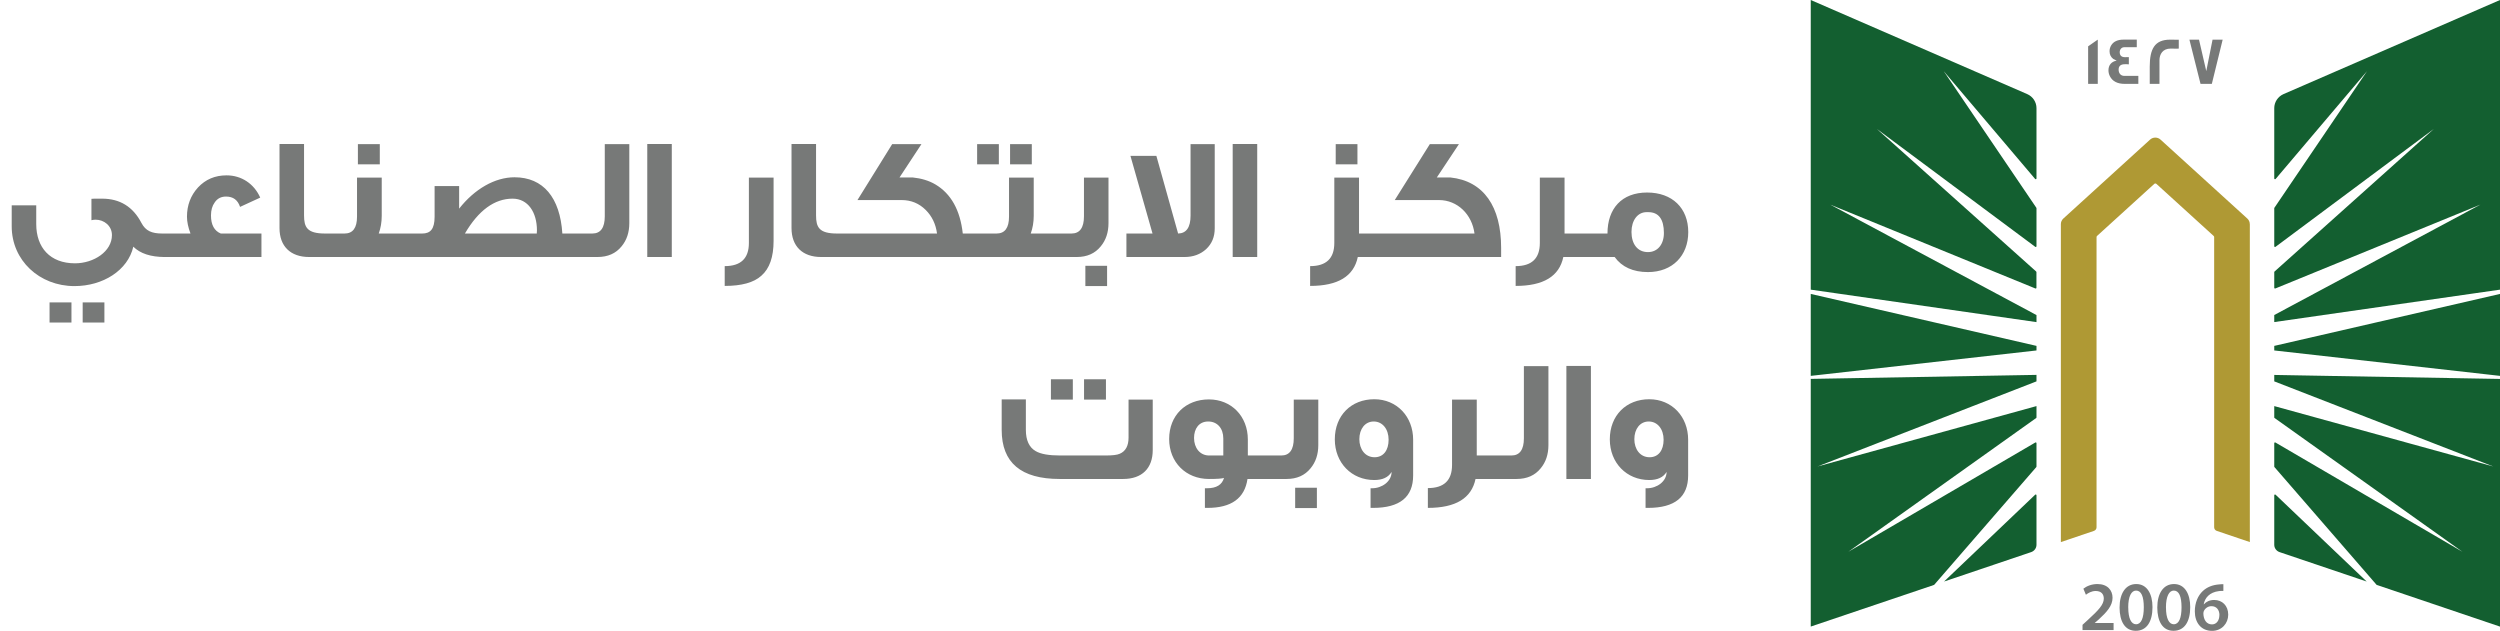
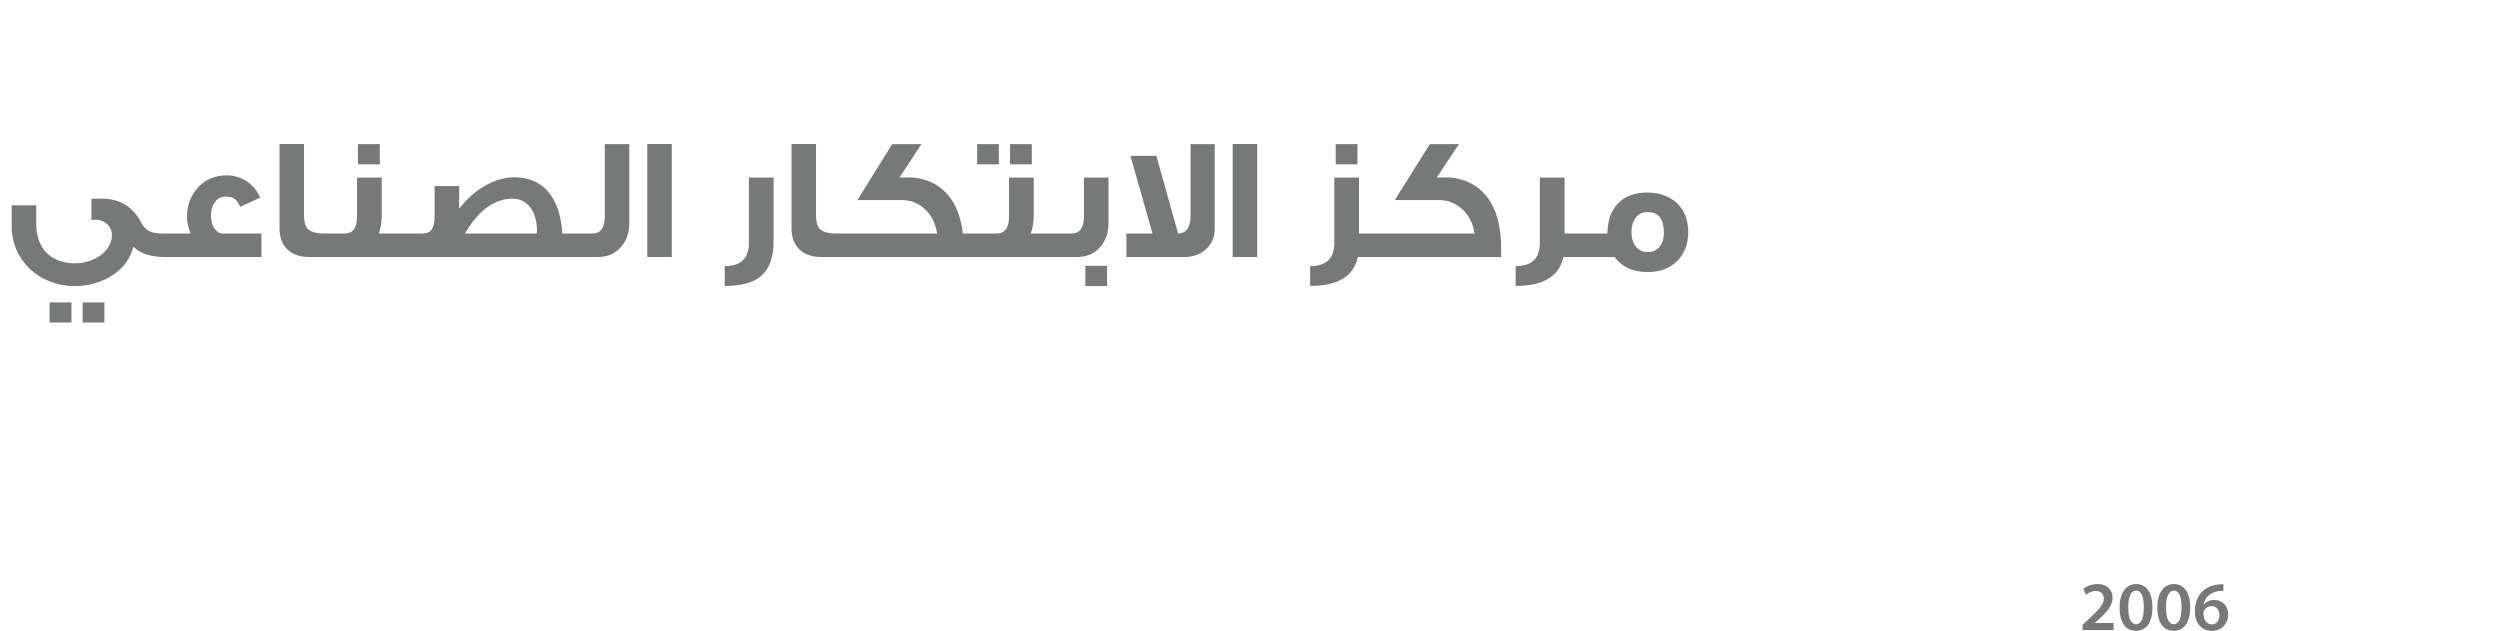
<svg xmlns="http://www.w3.org/2000/svg" width="214" height="54" viewBox="0 0 214 54" fill="none">
  <path d="M14.217 22H14.113C12.898 22 11.998 21.7 11.412 21.115C10.947 23.14 8.817 24.49 6.372 24.49C3.372 24.49 1.002 22.285 1.002 19.375V17.575H3.102V19.18C3.102 21.19 4.287 22.54 6.417 22.54C8.037 22.54 9.582 21.52 9.582 20.125C9.582 19.33 8.907 18.805 8.187 18.805C8.067 18.805 7.947 18.82 7.827 18.85V17.02C7.827 17.005 8.127 17.005 8.742 17.005C10.258 17.005 11.383 17.695 12.102 19.075C12.463 19.765 12.988 19.99 13.887 19.99H14.217V22ZM8.937 27.61H7.077V25.885H8.937V27.61ZM6.117 27.61H4.242V25.885H6.117V27.61ZM22.38 22H13.935V19.99H16.305C16.11 19.465 16.005 18.985 16.005 18.55C16.005 17.575 16.32 16.735 16.95 16.045C17.595 15.355 18.405 15.01 19.395 15.01C20.67 15.01 21.75 15.73 22.275 16.915L20.55 17.71C20.355 17.125 19.965 16.825 19.35 16.825C18.93 16.825 18.6 16.99 18.375 17.335C18.165 17.62 18.06 17.995 18.06 18.445C18.06 19.24 18.345 19.765 18.9 19.99H22.38V22ZM28.441 22H26.461C24.856 22 23.926 21.07 23.926 19.525V12.325H26.026V18.43C26.026 19.45 26.281 19.99 27.826 19.99H28.441V22ZM32.511 14.065H30.636V12.34H32.511V14.065ZM34.881 22H28.116V19.99H29.496C30.201 19.99 30.561 19.51 30.561 18.55V15.205H32.676V18.475C32.676 19.03 32.586 19.525 32.421 19.99H34.881V22ZM49.772 22H34.247V19.99H36.137C36.827 19.99 37.202 19.63 37.202 18.55V15.925H39.302V17.86C40.622 16.18 42.362 15.175 44.042 15.175C46.502 15.175 47.942 16.915 48.137 19.99H49.772V22ZM45.947 19.99L45.962 19.72C45.962 18.175 45.197 17.005 43.877 17.005C42.332 17.005 40.952 18.01 39.797 19.99H45.947ZM53.869 19.105C53.869 19.9 53.644 20.56 53.209 21.085C52.714 21.7 52.024 22 51.139 22H49.159V19.99H50.704C51.409 19.99 51.769 19.495 51.769 18.52V12.34H53.869V19.105ZM57.505 22H55.406V12.325H57.505V22ZM66.219 20.62C66.219 22 65.874 22.99 65.169 23.605C64.525 24.19 63.474 24.475 62.035 24.475V22.78C63.414 22.78 64.105 22.12 64.105 20.8V15.205H66.219V20.62ZM72.269 22H70.289C68.684 22 67.754 21.07 67.754 19.525V12.325H69.854V18.43C69.854 19.45 70.109 19.99 71.654 19.99H72.269V22ZM84.334 22H71.959V19.99H80.209C80.104 19.18 79.774 18.505 79.249 17.98C78.679 17.41 77.989 17.125 77.179 17.125H73.399L76.369 12.34H78.874L76.999 15.19H78.124C78.859 15.265 79.519 15.46 80.074 15.79C81.409 16.585 82.189 17.98 82.414 19.99H84.334V22ZM88.322 14.065H86.462V12.34H88.322V14.065ZM85.502 14.065H83.642V12.34H85.502V14.065ZM90.692 22H83.927V19.99H85.307C86.012 19.99 86.372 19.51 86.372 18.55V15.205H88.487V18.475C88.487 19.03 88.397 19.525 88.232 19.99H90.692V22ZM94.887 19.105C94.887 19.9 94.662 20.56 94.227 21.085C93.732 21.7 93.042 22 92.172 22H90.387V19.99H91.722C92.427 19.99 92.787 19.495 92.787 18.52V15.205H94.887V19.105ZM94.767 24.49H92.907V22.75H94.767V24.49ZM103.981 19.54C103.981 20.275 103.741 20.86 103.246 21.325C102.751 21.775 102.136 22 101.401 22H96.421V19.99H98.656L96.766 13.345H98.986L100.846 19.99C101.551 19.975 101.911 19.465 101.911 18.46V12.34H103.981V19.54ZM107.618 22H105.518V12.325H107.618V22ZM116.197 14.065H114.337V12.34H116.197V14.065ZM118.552 22H116.227C115.882 23.65 114.532 24.475 112.147 24.475V22.78C113.527 22.78 114.217 22.12 114.217 20.8V15.205H116.332V19.99H118.552V22ZM128.497 22H117.577V19.99H126.217C126.007 18.355 124.762 17.125 123.172 17.125H119.392L122.392 12.34H124.882L122.992 15.19H124.147C127.012 15.49 128.497 17.695 128.497 21.22V22ZM136.145 22H133.82C133.475 23.65 132.125 24.475 129.74 24.475V22.78C131.12 22.78 131.81 22.12 131.81 20.8V15.205H133.925V19.99H136.145V22ZM144.515 19.87C144.515 21.88 143.165 23.29 141.065 23.29C139.79 23.29 138.83 22.855 138.215 22H135.515V19.99H137.6C137.6 17.845 138.83 16.48 140.99 16.48C143.15 16.48 144.515 17.815 144.515 19.87ZM142.43 19.945C142.43 18.76 141.98 18.16 141.095 18.16H140.945C140.18 18.16 139.655 18.865 139.655 19.855C139.655 20.875 140.165 21.58 141.065 21.58C141.89 21.58 142.43 20.92 142.43 19.945Z" fill="#777978" />
-   <path d="M94.669 34.205H92.794V32.465H94.669V34.205ZM91.834 34.205H89.959V32.465H91.834V34.205ZM98.674 38.525C98.674 40.085 97.759 41 96.139 41H90.709C87.394 41 85.744 39.605 85.744 36.8V34.19H87.814V36.8C87.814 37.685 88.099 38.3 88.654 38.615C89.089 38.87 89.779 38.99 90.754 38.99H94.624C95.224 38.99 95.629 38.945 95.854 38.84C96.349 38.63 96.604 38.165 96.604 37.46V34.205H98.674V38.525ZM108.765 41H106.785C106.545 42.65 105.405 43.475 103.365 43.475H103.14V41.795H103.32C104.13 41.795 104.61 41.495 104.775 40.91C104.61 40.97 104.19 41 103.485 41C101.52 41 100.08 39.575 100.08 37.58C100.08 35.555 101.49 34.19 103.485 34.19C105.405 34.19 106.815 35.63 106.815 37.625V38.99H108.765V41ZM104.715 38.99V37.535C104.715 36.65 104.19 36.08 103.425 36.08C102.63 36.08 102.21 36.695 102.21 37.49C102.21 38.345 102.72 38.99 103.5 38.99H104.715ZM112.846 38.105C112.846 38.9 112.621 39.56 112.186 40.085C111.691 40.7 111.001 41 110.131 41H108.346V38.99H109.681C110.386 38.99 110.746 38.495 110.746 37.52V34.205H112.846V38.105ZM112.726 43.49H110.866V41.75H112.726V43.49ZM120.965 40.7C120.965 42.545 119.825 43.475 117.53 43.475H117.32V41.795H117.455C118.295 41.795 119.12 41.21 119.12 40.4C118.835 40.865 118.34 41.09 117.635 41.09C115.7 41.09 114.26 39.62 114.26 37.61C114.26 35.555 115.67 34.175 117.635 34.175C119.57 34.175 120.965 35.66 120.965 37.64V40.7ZM118.865 37.64C118.865 36.725 118.34 36.08 117.59 36.08C116.855 36.08 116.36 36.71 116.36 37.595C116.36 38.435 116.84 39.14 117.665 39.14C118.415 39.14 118.865 38.555 118.865 37.64ZM128.63 41H126.305C125.96 42.65 124.61 43.475 122.225 43.475V41.78C123.605 41.78 124.295 41.12 124.295 39.8V34.205H126.41V38.99H128.63V41ZM132.545 38.105C132.545 38.9 132.32 39.56 131.885 40.085C131.39 40.7 130.7 41 129.815 41H127.835V38.99H129.38C130.085 38.99 130.445 38.495 130.445 37.52V31.34H132.545V38.105ZM136.182 41H134.082V31.325H136.182V41ZM144.505 40.7C144.505 42.545 143.365 43.475 141.07 43.475H140.86V41.795H140.995C141.835 41.795 142.66 41.21 142.66 40.4C142.375 40.865 141.88 41.09 141.175 41.09C139.24 41.09 137.8 39.62 137.8 37.61C137.8 35.555 139.21 34.175 141.175 34.175C143.11 34.175 144.505 35.66 144.505 37.64V40.7ZM142.405 37.64C142.405 36.725 141.88 36.08 141.13 36.08C140.395 36.08 139.9 36.71 139.9 37.595C139.9 38.435 140.38 39.14 141.205 39.14C141.955 39.14 142.405 38.555 142.405 37.64Z" fill="#777978" />
-   <path d="M174.323 32.645L155.577 39.93L174.323 34.761V35.73C174.323 35.751 174.311 35.771 174.295 35.783L158.213 47.234L174.222 37.879C174.266 37.855 174.323 37.882 174.323 37.935V39.938C174.323 39.938 174.32 39.97 174.308 39.982L165.561 50.066L155 53.634V32.433L174.323 32.09V32.645ZM174.21 42.348C174.251 42.307 174.323 42.335 174.323 42.395V46.635C174.323 46.916 174.14 47.166 173.872 47.259L166.41 49.78L174.21 42.348ZM174.323 29.608V29.999L155 32.175V25.16L174.323 29.608ZM173.535 8.057C174.011 8.266 174.323 8.737 174.323 9.256V15.277C174.323 15.337 174.247 15.365 174.206 15.317L166.382 6.09L174.312 17.787C174.313 17.79 174.323 17.812 174.323 17.823V21.077C174.323 21.129 174.262 21.161 174.218 21.129L160.66 11.037L174.3 23.245C174.302 23.248 174.319 23.274 174.319 23.293V24.633C174.319 24.681 174.271 24.709 174.227 24.693L156.676 17.518L174.323 26.97V27.573L155 24.794V0L173.535 8.057Z" fill="#135F30" />
-   <path d="M192.586 19.186V46.402L189.756 45.444C189.622 45.4 189.532 45.275 189.532 45.135V20.293C189.532 20.256 189.516 20.22 189.487 20.196L184.587 15.739C184.539 15.695 184.457 15.695 184.408 15.739L179.508 20.196C179.48 20.22 179.464 20.256 179.464 20.293V45.135C179.464 45.275 179.374 45.4 179.24 45.444L176.41 46.402V19.186C176.41 19.001 176.487 18.828 176.625 18.704L184.047 11.95C184.299 11.721 184.689 11.721 184.941 11.95L192.367 18.704C192.505 18.828 192.582 19.001 192.582 19.186H192.586Z" fill="#AF9934" />
-   <path d="M214.001 32.437V53.638L203.44 50.066L194.693 39.982C194.681 39.97 194.676 39.938 194.676 39.938V37.935C194.677 37.882 194.733 37.855 194.778 37.879L210.788 47.234L194.705 35.783C194.688 35.771 194.676 35.751 194.676 35.73V34.761L213.422 39.93L194.676 32.645V32.095L214.001 32.437ZM194.791 42.348L202.589 49.78L195.128 47.259C194.859 47.166 194.676 46.916 194.676 46.635V42.395C194.676 42.335 194.75 42.307 194.791 42.348ZM214.001 32.175L194.676 29.999V29.608L214.001 25.16V32.175ZM214.001 24.794L194.676 27.569V26.966L212.325 17.514L194.77 24.693C194.725 24.709 194.676 24.681 194.676 24.633V23.293C194.677 23.273 194.697 23.245 194.697 23.245L208.336 11.037L194.782 21.129C194.737 21.161 194.676 21.129 194.676 21.077V17.823C194.676 17.812 194.686 17.79 194.688 17.787L202.618 6.09L194.795 15.317C194.754 15.366 194.677 15.337 194.676 15.277V9.256C194.676 8.737 194.99 8.266 195.465 8.057L214.001 0V24.794Z" fill="#135F30" />
  <path d="M190.321 50.01V50.581C190.213 50.578 190.097 50.581 189.95 50.597C189.129 50.694 188.735 51.188 188.637 51.727H188.654C188.845 51.51 189.142 51.357 189.536 51.357C190.211 51.357 190.736 51.833 190.736 52.617C190.735 53.357 190.186 54.001 189.353 54.001C188.401 54 187.877 53.288 187.877 52.331C187.877 51.587 188.149 50.979 188.556 50.597C188.914 50.259 189.389 50.07 189.947 50.026C190.109 50.006 190.231 50.006 190.321 50.01ZM182.866 49.994C183.781 49.994 184.253 50.83 184.253 51.968C184.253 53.215 183.761 53.996 182.822 53.996C181.882 53.995 181.439 53.183 181.435 52.004C181.435 50.802 181.952 49.994 182.866 49.994ZM186.096 49.994C187.011 49.994 187.483 50.83 187.483 51.968C187.483 53.215 186.99 53.995 186.051 53.996C185.112 53.996 184.668 53.183 184.664 52.004C184.664 50.802 185.181 49.994 186.096 49.994ZM179.541 49.994C180.407 49.994 180.834 50.533 180.834 51.169C180.834 51.848 180.342 52.395 179.655 53.023L179.317 53.316V53.329H180.923V53.936H178.272L178.264 53.931V53.485L178.728 53.059C179.647 52.218 180.081 51.752 180.085 51.241C180.085 50.891 179.898 50.589 179.386 50.589C179.041 50.589 178.748 50.762 178.553 50.911L178.337 50.392C178.618 50.171 179.045 49.994 179.541 49.994ZM189.3 51.888C189.019 51.888 188.771 52.057 188.657 52.291C188.629 52.347 188.609 52.419 188.609 52.52C188.621 53.031 188.865 53.449 189.345 53.449C189.727 53.449 189.979 53.119 189.979 52.653L189.984 52.657C189.984 52.21 189.735 51.888 189.3 51.888ZM182.846 50.553C182.452 50.553 182.175 51.035 182.175 52.001L182.179 52.004C182.179 52.95 182.439 53.437 182.846 53.437C183.285 53.437 183.509 52.914 183.509 51.985C183.509 51.056 183.293 50.553 182.846 50.553ZM186.075 50.553C185.681 50.553 185.405 51.035 185.405 52.001L185.408 52.004C185.408 52.95 185.669 53.437 186.075 53.437C186.514 53.437 186.739 52.914 186.739 51.985C186.739 51.056 186.523 50.553 186.075 50.553ZM190.329 50.581L190.321 50.585V50.581C190.323 50.582 190.327 50.581 190.329 50.581Z" fill="#777978" />
-   <path d="M179.569 7.18H178.744V3.966L179.569 3.391V7.18ZM182.908 4.042H181.835C181.603 4.042 181.448 4.232 181.448 4.465C181.448 4.754 181.603 4.895 181.904 4.895C181.921 4.895 181.973 4.895 182.07 4.891H182.229V5.507C182.229 5.507 182.164 5.506 182.062 5.498H181.883C181.534 5.498 181.354 5.651 181.354 5.957C181.354 6.263 181.525 6.496 181.842 6.496H183.042V7.172L183.038 7.18H181.875C181.257 7.18 180.834 6.963 180.61 6.532C180.529 6.375 180.484 6.202 180.484 6.021C180.484 5.575 180.733 5.273 181.188 5.188C181.123 5.164 181.025 5.116 180.903 5.052C180.683 4.887 180.578 4.665 180.578 4.38C180.578 4.203 180.627 4.038 180.716 3.886C180.912 3.556 181.269 3.391 181.786 3.391H182.908V4.042ZM185.758 3.395C186.226 3.395 186.47 3.394 186.503 3.402V4.159H186.499C186.499 4.159 186.437 4.167 186.328 4.167C186.21 4.167 186.035 4.159 185.807 4.159C185.116 4.159 184.851 4.653 184.851 5.156V7.18H184.018V5.703C184.018 4.203 184.429 3.395 185.758 3.395ZM188.857 6.086L189.394 3.395H190.26L189.333 7.18H188.365L187.414 3.395H188.235L188.857 6.086Z" fill="#777978" />
</svg>